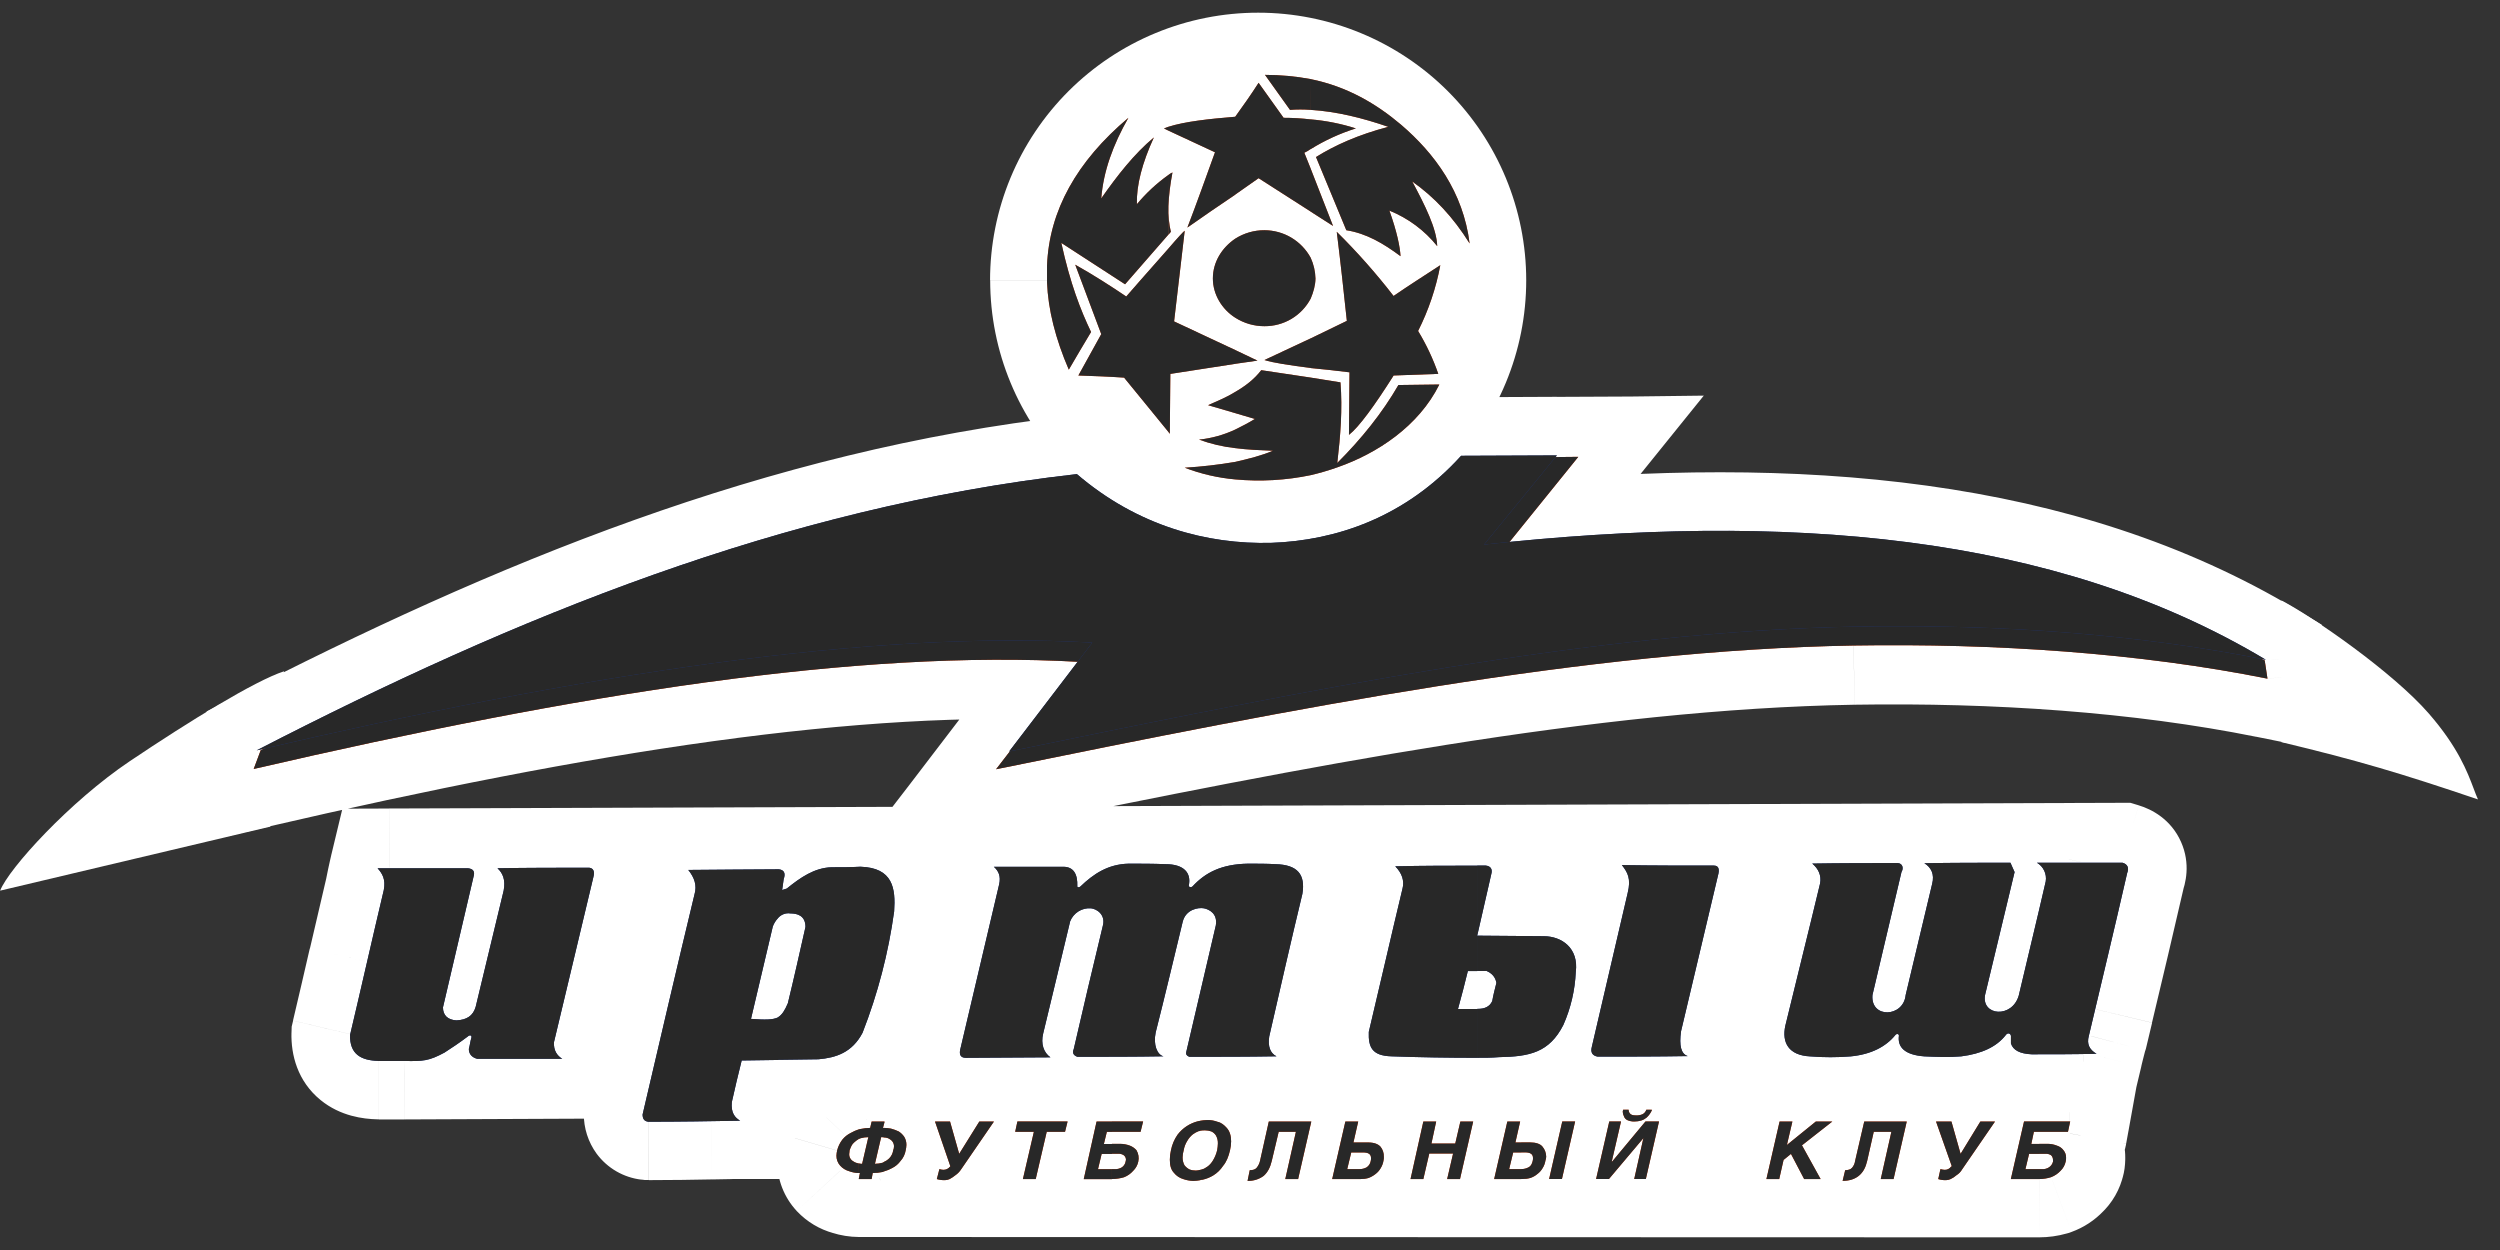
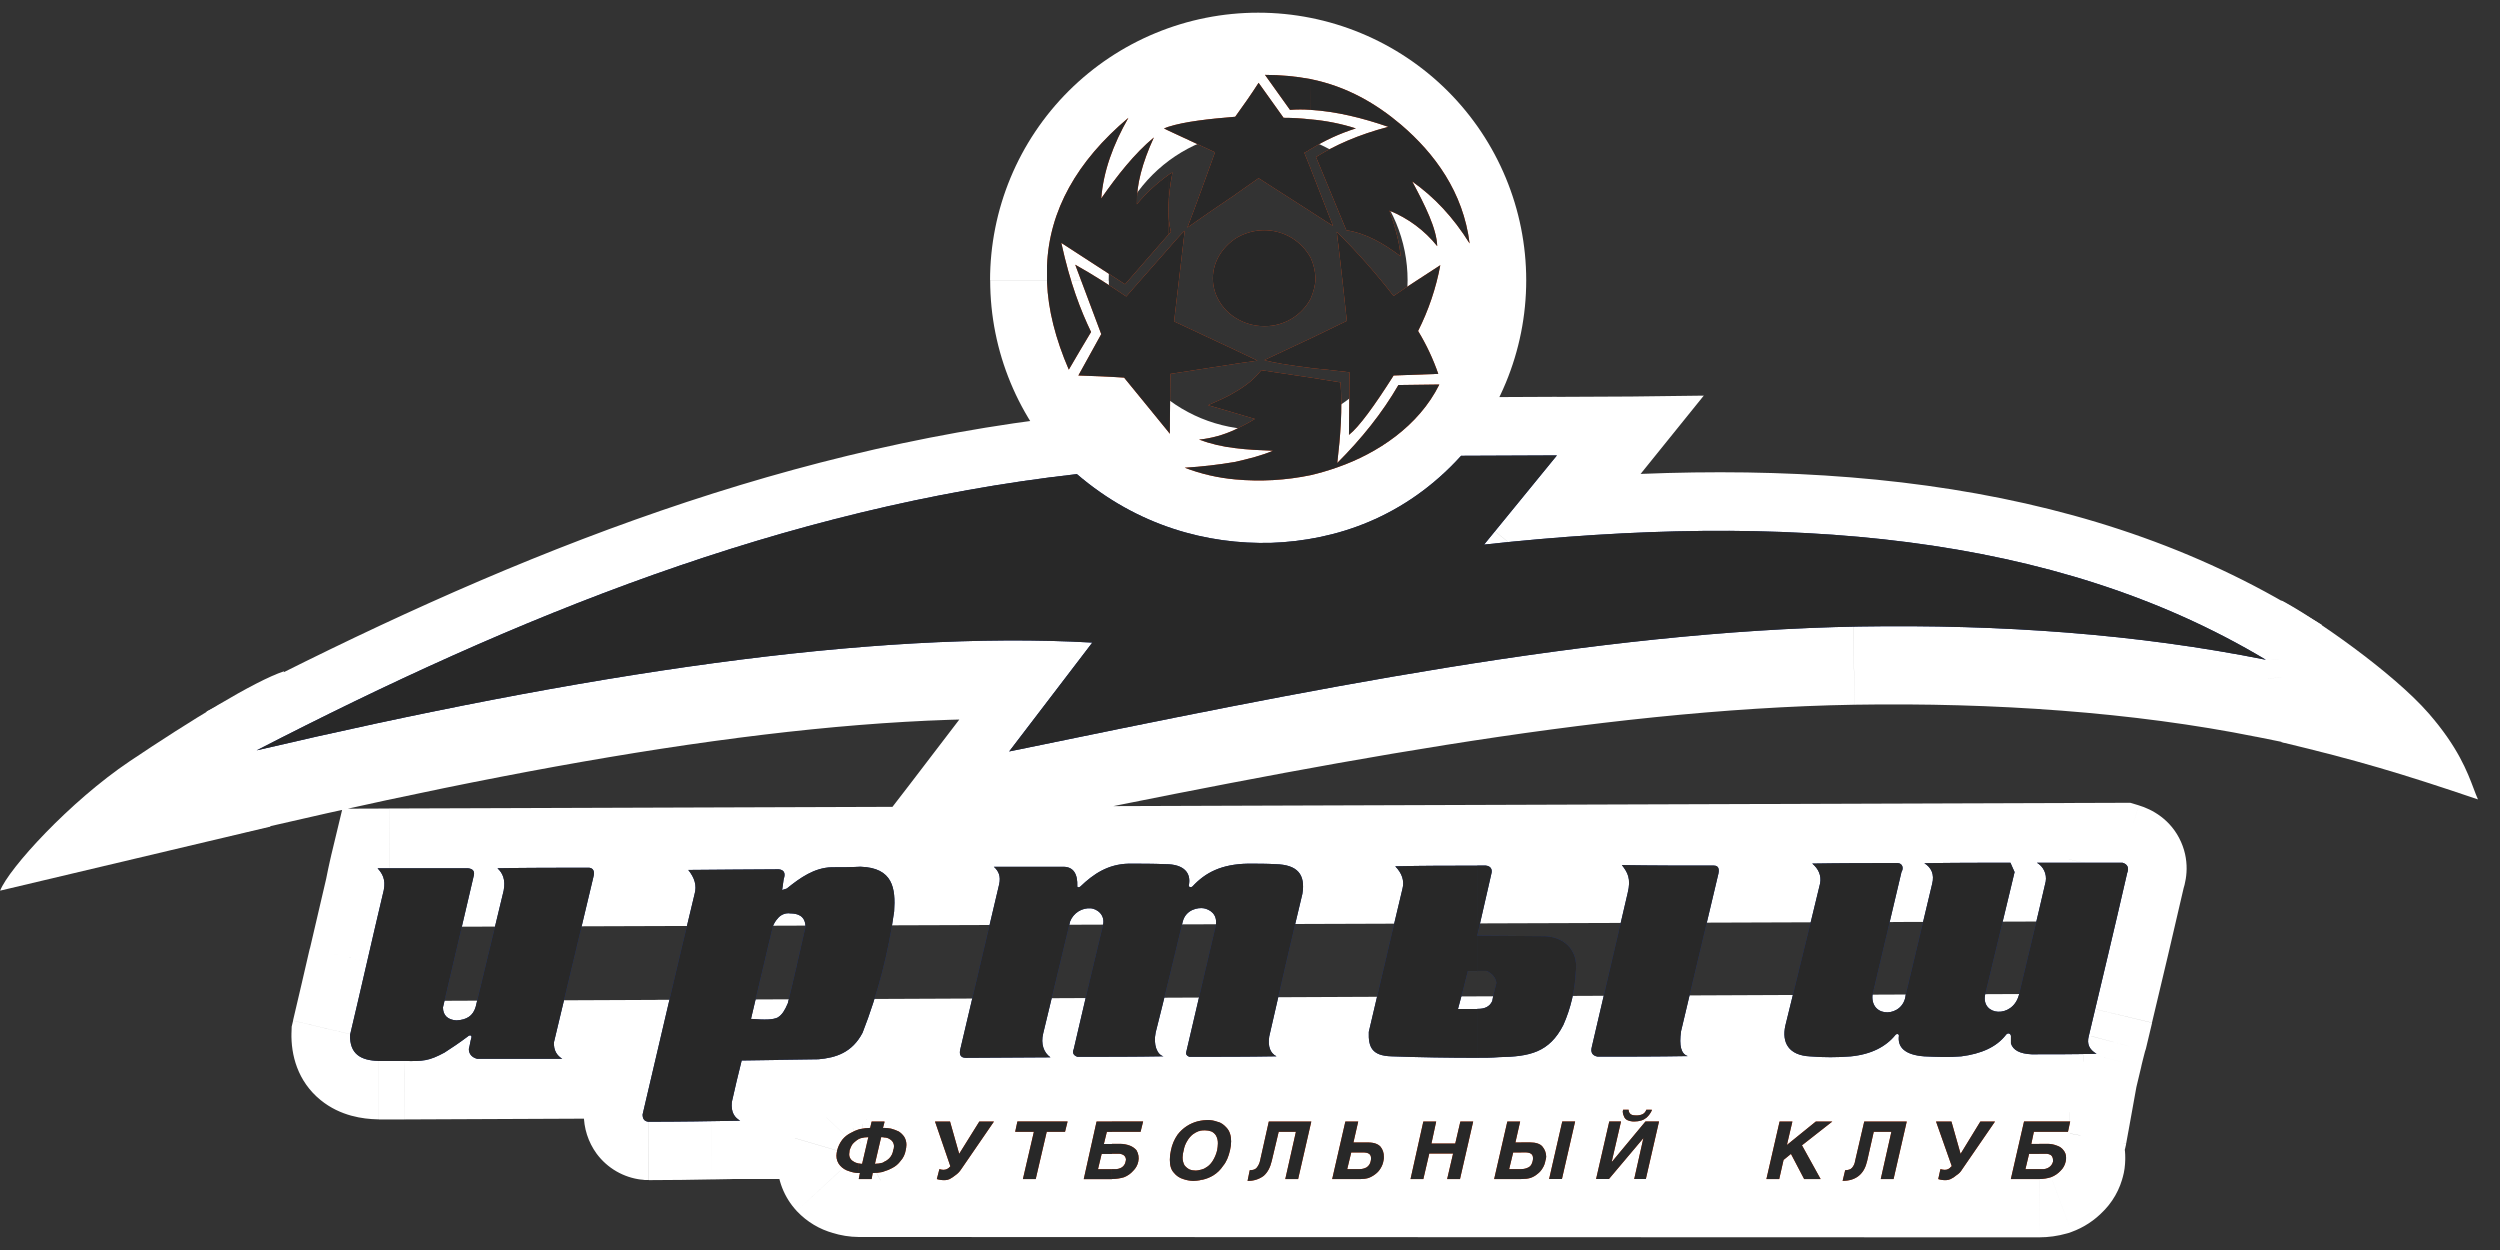
<svg xmlns="http://www.w3.org/2000/svg" width="80" height="40" viewBox="0 0 80 40" fill="none">
  <rect x="0" y="0" width="80" height="40" fill="#333333" stroke="none" />
  <path d="M67.87 37.28L68.013 36.716L64.329 35.8L64.187 36.364L67.87 37.28ZM68.037 36.595L68.108 36.205L64.372 35.532L64.302 35.922L68.037 36.595ZM66.234 33.974L27.906 34.049L27.913 37.839L66.241 37.764L66.234 33.974ZM27.909 34.049C27.678 34.049 27.448 34.073 27.222 34.12L27.99 37.835C27.982 37.835 27.973 37.837 27.963 37.838C27.946 37.839 27.928 37.839 27.911 37.838L27.909 34.049ZM27.605 34.081C27.405 34.082 27.206 34.112 27.015 34.171L28.135 37.792C27.963 37.845 27.785 37.872 27.605 37.872V34.081ZM27.015 34.171C27.187 34.119 27.366 34.092 27.546 34.092V37.883C27.746 37.883 27.945 37.852 28.135 37.792L27.015 34.171ZM27.063 34.155C26.834 34.219 26.612 34.308 26.402 34.421L28.179 37.771C28.189 37.765 28.186 37.767 28.173 37.771C28.159 37.775 28.151 37.78 28.13 37.788C28.109 37.795 28.077 37.806 28.035 37.817L27.063 34.155ZM26.568 34.345C26.215 34.495 25.899 34.719 25.641 35.002L28.401 37.604C28.42 37.584 28.392 37.616 28.335 37.661C28.238 37.739 28.129 37.803 28.013 37.851L26.568 34.345ZM25.567 35.085C25.438 35.242 25.329 35.414 25.243 35.598C25.189 35.711 25.148 35.818 25.117 35.899C25.058 36.061 25.011 36.215 24.989 36.288L28.631 37.358C28.644 37.311 28.662 37.255 28.679 37.212C28.687 37.189 28.686 37.195 28.674 37.219C28.668 37.233 28.652 37.264 28.627 37.306C28.614 37.328 28.596 37.358 28.573 37.392C28.549 37.426 28.517 37.47 28.474 37.522L25.567 35.085ZM24.955 36.424C24.928 36.548 24.908 36.704 24.901 36.76C24.884 36.893 24.874 37.026 24.872 37.16H28.668C28.668 37.178 28.668 37.194 28.668 37.207C28.668 37.22 28.668 37.228 28.668 37.236C28.668 37.251 28.668 37.261 28.668 37.266C28.668 37.271 28.668 37.28 28.668 37.276C28.668 37.271 28.671 37.249 28.674 37.224C28.677 37.2 28.68 37.177 28.681 37.166V37.162C28.681 37.162 28.681 37.17 28.679 37.178C28.676 37.187 28.674 37.203 28.67 37.226L24.955 36.424ZM24.872 37.16C24.869 37.749 25.092 38.318 25.494 38.75L28.279 36.176C28.526 36.445 28.665 36.795 28.667 37.16L24.872 37.16ZM25.507 38.764C25.824 39.099 26.227 39.34 26.672 39.461L27.689 35.809C27.793 35.839 27.892 35.881 27.985 35.936C28.09 35.997 28.186 36.073 28.27 36.16L25.507 38.764ZM26.619 39.446C26.899 39.535 27.19 39.582 27.484 39.584V35.794C27.57 35.793 27.656 35.803 27.739 35.824L26.619 39.446ZM27.484 39.584H27.501V35.794H27.484V39.584ZM27.501 39.584H27.519V35.794H27.501V39.584ZM27.518 39.584L64.34 39.595V35.804L27.518 35.794V39.584ZM64.34 39.595H65.254V35.804H64.34V39.595ZM65.254 39.595C65.553 39.594 65.85 39.553 66.138 39.471L65.121 35.82C65.134 35.816 65.147 35.813 65.161 35.812C65.192 35.807 65.224 35.804 65.256 35.804L65.254 39.595ZM66.289 39.422C66.678 39.281 67.028 39.051 67.314 38.751L64.554 36.149C64.669 36.025 64.811 35.929 64.97 35.868L66.289 39.422ZM67.224 38.84C67.592 38.501 67.847 38.057 67.953 37.568L64.243 36.769C64.3 36.496 64.44 36.248 64.644 36.058L67.224 38.84ZM67.884 37.81C67.949 37.629 67.988 37.441 68.001 37.249C68.009 37.148 68.008 37.056 68.008 37.049H64.212C64.212 37.085 64.212 37.037 64.215 36.977C64.226 36.823 64.258 36.672 64.31 36.527L67.884 37.81ZM68.008 37.049C68.011 36.498 67.808 35.965 67.439 35.554L64.616 38.089C64.476 37.932 64.369 37.749 64.301 37.55C64.244 37.39 64.215 37.221 64.215 37.051L68.008 37.049ZM66.193 27.496C65.861 28.948 65.519 30.389 65.171 31.848L68.864 32.725C69.211 31.269 69.559 29.811 69.895 28.339L66.193 27.496ZM65.171 31.848C65.104 32.129 65.037 32.41 64.97 32.692L68.666 33.571L68.867 32.728L65.171 31.848ZM64.981 32.642C64.944 32.785 64.905 32.939 64.877 33.053C64.862 33.111 64.85 33.161 64.841 33.195C64.837 33.212 64.834 33.227 64.832 33.237C64.83 33.241 64.829 33.245 64.829 33.249V33.252L66.675 33.691L68.522 34.13V34.12L68.53 34.084C68.538 34.053 68.549 34.008 68.561 33.957C68.587 33.851 68.62 33.724 68.648 33.616L64.981 32.642ZM66.665 31.799L23.742 31.984L23.759 35.775L66.682 35.589L66.665 31.799ZM21.884 33.549L21.878 33.579L25.616 34.242L25.622 34.212L21.884 33.549ZM21.91 33.436C21.808 33.831 21.72 34.222 21.638 34.573L25.339 35.418C25.421 35.058 25.499 34.719 25.586 34.385L21.91 33.436ZM21.638 34.573C21.619 34.655 21.601 34.734 21.583 34.813L25.284 35.663C25.303 35.581 25.322 35.499 25.34 35.418L21.638 34.573ZM21.543 35.059C21.521 35.291 21.515 35.524 21.526 35.757C21.53 35.847 21.536 35.922 21.542 35.982C21.545 36.011 21.548 36.037 21.551 36.059C21.551 36.07 21.551 36.079 21.555 36.088C21.558 36.096 21.555 36.096 21.555 36.1V36.106V36.11L23.433 35.835L25.311 35.561V35.569V35.578C25.311 35.582 25.311 35.587 25.311 35.59C25.311 35.593 25.311 35.6 25.311 35.601C25.31 35.593 25.31 35.586 25.311 35.578C25.308 35.524 25.31 35.471 25.315 35.417L21.543 35.059ZM23.435 33.941H23.347V37.731H23.436L23.435 33.941ZM23.316 33.941L22.715 33.952L22.785 37.742L23.38 37.731L23.316 33.941ZM22.714 33.952C22.044 33.964 21.508 33.973 20.762 33.973V37.764C21.546 37.764 22.113 37.753 22.785 37.741L22.714 33.952ZM20.998 33.988C21.227 34.019 21.447 34.095 21.645 34.213C21.843 34.331 22.015 34.488 22.151 34.674C22.359 34.952 22.474 35.289 22.478 35.636H18.682C18.677 36.096 18.821 36.546 19.092 36.918C19.262 37.147 19.476 37.339 19.723 37.482C19.97 37.625 20.243 37.716 20.526 37.749L20.998 33.988ZM22.429 36.062L22.832 34.317L19.131 33.465L18.729 35.209L22.429 36.062ZM20.974 31.997L12.926 32.031L12.942 35.822L20.991 35.787L20.974 31.997ZM12.934 32.031H12.121V35.822H12.934V32.031ZM12.179 32.031C12.057 32.028 12.339 32.002 12.664 32.268C12.838 32.41 12.973 32.595 13.054 32.804C13.099 32.913 13.122 33.029 13.123 33.147L9.327 33.045C9.308 33.749 9.517 34.597 10.259 35.202C10.9 35.724 11.636 35.807 12.063 35.818L12.179 32.031ZM13.073 33.531C13.257 32.754 13.437 31.979 13.614 31.206L9.913 30.353C9.735 31.126 9.558 31.893 9.376 32.66L13.073 33.531ZM13.617 31.196L9.915 30.364L13.617 31.196ZM13.617 31.196L9.915 30.364L13.617 31.196ZM13.617 31.206C13.795 30.433 13.972 29.666 14.153 28.9L10.459 28.029C10.275 28.806 10.095 29.581 9.917 30.354L13.617 31.206ZM14.17 28.818C14.198 28.671 14.232 28.518 14.258 28.399C14.271 28.34 14.283 28.291 14.29 28.257C14.294 28.24 14.298 28.227 14.3 28.219V28.211L12.454 27.768L10.608 27.325V27.329C10.608 27.333 10.608 27.337 10.604 27.344C10.601 27.35 10.598 27.373 10.593 27.395C10.583 27.438 10.569 27.498 10.553 27.57C10.521 27.712 10.479 27.907 10.44 28.109L14.17 28.818ZM12.462 29.662L67.903 29.48L67.891 25.69L12.449 25.872L12.462 29.662ZM67.349 29.401C67.122 29.33 66.912 29.21 66.735 29.051C66.558 28.891 66.417 28.695 66.323 28.477C66.232 28.28 66.183 28.067 66.176 27.851C66.169 27.634 66.205 27.419 66.282 27.216L69.808 28.621C69.944 28.28 70.103 27.64 69.793 26.941C69.469 26.211 68.848 25.893 68.442 25.772L67.349 29.401ZM33.224 16.631C35.572 18.644 38.288 19.353 40.733 19.284L40.631 15.494C39.002 15.538 37.239 15.074 35.696 13.751L33.224 16.631ZM40.75 19.284C43.221 19.196 45.961 18.303 48.163 15.88L45.352 13.333C43.956 14.868 42.254 15.438 40.614 15.496L40.75 19.284ZM46.766 16.502L49.831 16.488L49.814 12.698L46.749 12.712L46.766 16.502ZM48.352 13.395L48.337 13.414L51.279 15.809L51.294 15.791L48.352 13.395ZM49.828 16.508L50.342 16.503H50.488H50.54L50.516 14.608L50.492 12.713H50.441H50.299L49.791 12.718L49.828 16.508ZM49.038 13.416L46.812 16.175L49.767 18.554L51.994 15.795L49.038 13.416ZM48.477 19.25C57.599 18.343 65.447 19.108 71.534 22.756L73.487 19.506C66.369 15.242 57.54 14.54 48.101 15.479L48.477 19.25ZM70.623 21.33L70.685 21.916L74.46 21.518L74.398 20.932L70.623 21.33ZM72.948 19.861C68.687 19.003 63.915 18.686 59.285 18.761L59.347 22.551C63.783 22.479 68.272 22.786 72.197 23.577L72.948 19.861ZM59.282 18.761C50.559 18.911 40.97 20.831 31.498 22.766L32.257 26.48C41.801 24.53 51.037 22.694 59.346 22.551L59.282 18.761ZM33.383 25.779L33.816 25.217L30.807 22.906L30.375 23.467L33.383 25.779ZM31.927 22.206L31.911 22.209L32.68 25.92L32.695 25.917L31.927 22.206ZM33.804 25.214L36.011 22.327L32.993 20.027L30.786 22.915L33.804 25.214ZM34.611 19.285C27.241 18.87 18.126 20.345 7.691 22.768L8.551 26.46C18.934 24.051 27.603 22.688 34.396 23.069L34.611 19.285ZM9.966 25.065L10.103 24.507L6.416 23.607L6.279 24.165L9.966 25.065ZM9.13 25.74C17.348 21.51 25.617 18.102 34.677 17.077L34.25 13.311C24.512 14.411 15.761 18.06 7.387 22.37L9.13 25.74ZM40.264 13.747C38.996 13.747 37.779 13.244 36.883 12.348C35.986 11.453 35.482 10.238 35.482 8.972H31.686C31.686 11.243 32.589 13.422 34.198 15.028C35.807 16.635 37.989 17.537 40.264 17.537V13.747ZM35.478 8.971C35.478 7.704 35.982 6.49 36.879 5.595C37.776 4.699 38.993 4.196 40.261 4.196V0.406C39.134 0.406 38.019 0.627 36.978 1.058C35.937 1.488 34.992 2.119 34.195 2.914C33.398 3.71 32.766 4.654 32.335 5.693C31.904 6.732 31.682 7.846 31.682 8.971H35.478ZM40.261 4.196C41.529 4.196 42.746 4.699 43.642 5.595C44.539 6.49 45.043 7.704 45.043 8.971H48.839C48.839 6.699 47.935 4.521 46.327 2.914C44.718 1.308 42.536 0.406 40.261 0.406V4.196ZM45.043 8.971C45.043 10.237 44.539 11.452 43.642 12.347C42.746 13.243 41.529 13.746 40.261 13.746V17.536C41.388 17.536 42.503 17.315 43.544 16.884C44.584 16.454 45.53 15.823 46.327 15.027C47.123 14.232 47.755 13.288 48.186 12.249C48.617 11.21 48.839 10.096 48.839 8.971H45.043ZM66.169 36.261L68.011 36.718L68.026 36.658L68.037 36.597L66.169 36.261ZM66.239 35.871L68.108 36.208L68.511 33.972L66.234 33.976L66.239 35.871ZM27.911 35.946V37.841H27.915L27.911 35.946ZM27.607 35.979V37.874H27.8L27.99 37.835L27.607 35.979ZM27.548 35.99V34.095H27.301L27.064 34.158L27.548 35.99ZM27.29 36.098L28.013 37.851L28.097 37.816L28.178 37.773L27.29 36.098ZM27.021 36.304L25.641 35.003L25.603 35.043L25.567 35.086L27.021 36.304ZM26.81 36.825L24.989 36.29L24.969 36.357L24.955 36.425L26.81 36.825ZM26.886 37.465L25.493 38.751L25.5 38.758L25.506 38.766L26.886 37.465ZM27.179 37.638L27.739 35.827L27.713 35.819L27.688 35.812L27.179 37.638ZM27.519 37.692V35.797V37.692ZM64.341 37.703V39.598V37.703ZM65.629 37.645L66.138 39.471L66.214 39.45L66.289 39.422L65.629 37.645ZM65.934 37.45L64.644 36.06L64.597 36.102L64.553 36.15L65.934 37.45ZM66.098 37.166L64.312 36.524L64.269 36.643L64.243 36.766L66.098 37.166ZM66.028 36.819L64.187 36.366L63.943 37.343L64.618 38.091L66.028 36.819ZM67.018 32.284L65.171 31.846L67.018 32.284ZM66.817 33.127L68.652 33.618L68.659 33.593L68.664 33.569L66.817 33.127ZM66.675 33.691L66.683 35.587L68.175 35.58L68.521 34.13L66.675 33.691ZM23.751 33.877L23.743 31.982L22.159 31.989L21.882 33.545L23.751 33.877ZM23.746 33.907L25.583 34.381L25.601 34.31L25.614 34.237L23.746 33.907ZM23.486 34.992L25.337 35.415L23.486 34.992ZM23.43 35.235L21.58 34.809L21.552 34.93L21.54 35.054L23.43 35.235ZM23.434 35.833V37.728H25.63L25.311 35.558L23.434 35.833ZM23.346 35.833V33.937H23.314L23.346 35.833ZM22.748 35.843L22.713 33.948L22.748 35.843ZM20.76 35.866L20.523 37.746L20.641 37.761H20.759L20.76 35.866ZM20.578 35.633L18.727 35.207L18.68 35.417V35.633L20.578 35.633ZM20.981 33.889L22.831 34.315L23.369 31.984L20.974 31.995L20.981 33.889ZM12.932 33.924V35.819H12.941L12.932 33.924ZM12.12 33.924L12.062 35.819H12.091H12.12V33.924ZM11.226 33.097L9.379 32.662L9.334 32.851L9.328 33.046L11.226 33.097ZM11.765 30.781L13.616 31.208V31.203V31.198L11.765 30.781ZM11.765 30.781L9.915 30.355V30.36V30.364L11.765 30.781ZM12.304 28.466L14.151 28.901L14.161 28.861L14.168 28.82L12.304 28.466ZM12.454 27.769L12.448 25.873L10.957 25.878L10.609 27.326L12.454 27.769ZM68.045 27.918L66.282 27.216L66.227 27.353L66.194 27.495L68.045 27.918ZM67.896 27.586L68.442 25.771L68.172 25.69H67.889L67.896 27.586ZM40.682 17.392L40.733 19.288H40.75L40.682 17.392ZM46.756 14.608L46.748 12.713L45.912 12.717L45.35 13.332L46.756 14.608ZM49.821 14.595L51.292 15.793L53.835 12.681L49.813 12.7L49.821 14.595ZM49.806 14.613L48.335 13.415L45.776 16.548L49.824 16.508L49.806 14.613ZM50.513 14.605L51.991 15.795L54.521 12.66L50.488 12.71L50.513 14.605ZM48.286 17.364L46.808 16.175L43.961 19.699L48.469 19.25L48.286 17.364ZM72.507 21.131L74.395 20.932L74.295 19.992L73.484 19.506L72.507 21.131ZM72.569 21.718L72.194 23.575L74.728 24.086L74.457 21.518L72.569 21.718ZM59.312 20.654L59.282 18.759L59.312 20.654ZM31.876 24.622L30.372 23.466L27.265 27.498L32.257 26.478L31.876 24.622ZM32.309 24.06L33.813 25.215L36.93 21.172L31.925 22.204L32.309 24.06ZM32.293 24.063L30.784 22.913L27.703 26.945L32.677 25.919L32.293 24.063ZM34.5 21.176L36.009 22.325L38.18 19.483L34.606 19.282L34.5 21.176ZM8.117 24.613L6.274 24.162L5.539 27.157L8.547 26.459L8.117 24.613ZM34.458 15.193L35.692 13.755L35.071 13.217L34.248 13.312L34.458 15.193ZM8.254 24.053L7.384 22.369L6.616 22.764L6.411 23.602L8.254 24.053ZM28.448 37.698V37.687H26.55V37.698H28.448Z" fill="white" />
-   <path fill-rule="evenodd" clip-rule="evenodd" d="M66.028 36.822C66.084 36.885 66.114 36.966 66.111 37.05C66.113 37.09 66.109 37.13 66.099 37.169C66.075 37.278 66.017 37.378 65.934 37.453C65.849 37.539 65.744 37.605 65.629 37.645C65.507 37.68 65.381 37.699 65.254 37.699H64.34L27.518 37.688H27.483C27.379 37.686 27.276 37.668 27.178 37.634C27.066 37.605 26.965 37.545 26.886 37.461C26.808 37.379 26.766 37.27 26.768 37.157C26.776 37.044 26.79 36.932 26.809 36.821C26.844 36.702 26.938 36.398 27.02 36.3C27.094 36.213 27.186 36.143 27.289 36.094C27.371 36.049 27.457 36.012 27.547 35.986C27.557 35.986 27.567 35.984 27.576 35.98C27.586 35.977 27.596 35.975 27.606 35.975C27.706 35.954 27.808 35.943 27.91 35.942L66.239 35.867L66.168 36.257L66.028 36.822ZM68.045 27.918C68.111 27.752 68.061 27.634 67.896 27.586L12.454 27.768C12.454 27.768 12.37 28.117 12.304 28.465C12.121 29.237 11.943 30.009 11.765 30.781C11.586 31.553 11.407 32.325 11.226 33.097C11.209 33.713 11.574 33.91 12.121 33.927H12.934L20.982 33.892L20.579 35.637C20.579 35.769 20.627 35.852 20.762 35.869C21.526 35.869 22.078 35.859 22.749 35.846L23.348 35.836H23.435C23.413 35.637 23.411 35.437 23.432 35.238L23.488 34.995C23.569 34.64 23.653 34.275 23.747 33.91L23.752 33.88L66.676 33.695C66.676 33.695 66.751 33.379 66.819 33.13L67.019 32.287C67.366 30.829 67.711 29.379 68.045 27.918ZM34.46 15.193C25.062 16.256 16.552 19.785 8.256 24.053L8.118 24.613C18.529 22.196 27.42 20.778 34.501 21.176L32.294 24.063L32.31 24.06L31.877 24.622C41.385 22.679 50.797 20.801 59.314 20.654C63.847 20.581 68.477 20.891 72.57 21.717L72.508 21.131C65.906 17.175 57.567 16.44 48.287 17.364L50.514 14.605C50.514 14.605 50.23 14.609 49.807 14.613L49.822 14.595L46.757 14.608C44.959 16.588 42.737 17.319 40.683 17.392C38.645 17.447 36.406 16.861 34.46 15.193ZM40.261 15.641C41.582 15.641 42.873 15.25 43.972 14.517C45.071 13.784 45.927 12.742 46.433 11.523C46.938 10.305 47.071 8.963 46.813 7.669C46.555 6.375 45.919 5.187 44.984 4.254C44.05 3.321 42.86 2.686 41.564 2.428C40.268 2.171 38.925 2.303 37.704 2.808C36.483 3.313 35.44 4.168 34.706 5.265C33.972 6.362 33.58 7.651 33.58 8.971C33.58 10.74 34.284 12.436 35.537 13.687C36.789 14.938 38.489 15.641 40.261 15.641Z" fill="white" />
  <path fill-rule="evenodd" clip-rule="evenodd" d="M8.649 26.452L0.004 28.501C0.281 27.79 2.231 25.65 4.152 24.359C6.072 23.069 8.154 21.788 9.087 21.482L8.649 26.452ZM79.294 25.581C76.8 24.735 75.422 24.329 73.007 23.749V19.215C74.011 19.736 76.57 21.508 77.722 22.833C78.657 23.908 78.956 24.701 79.16 25.242C79.208 25.369 79.25 25.482 79.295 25.581H79.294Z" fill="white" />
  <path d="M27.481 37.537C27.377 37.535 27.274 37.516 27.177 37.48C27.063 37.449 26.961 37.386 26.883 37.298C26.806 37.211 26.764 37.098 26.766 36.982C26.768 36.924 26.776 36.867 26.789 36.811C26.82 36.688 26.876 36.572 26.954 36.47C27.027 36.379 27.119 36.306 27.224 36.254C27.305 36.207 27.391 36.169 27.481 36.14V36.447C27.426 36.479 27.375 36.517 27.329 36.561C27.259 36.618 27.224 36.709 27.187 36.811C27.187 36.859 27.175 36.902 27.175 36.925C27.172 36.973 27.182 37.02 27.205 37.062C27.228 37.104 27.262 37.139 27.304 37.162C27.356 37.198 27.416 37.221 27.479 37.23L27.481 37.537ZM28.255 36.093H28.303V36.4C28.268 36.391 28.233 36.387 28.197 36.389L27.998 37.242C28.081 37.241 28.164 37.23 28.244 37.207C28.267 37.196 28.279 37.185 28.303 37.173V37.48C28.279 37.492 28.255 37.492 28.244 37.503C28.14 37.525 28.034 37.536 27.927 37.537L27.892 37.73H27.482V37.719L27.517 37.537H27.482V37.23C27.516 37.239 27.552 37.243 27.588 37.242L27.787 36.389C27.704 36.389 27.621 36.4 27.541 36.423C27.529 36.434 27.506 36.434 27.482 36.446V36.139C27.506 36.139 27.517 36.127 27.541 36.127C27.641 36.105 27.743 36.094 27.845 36.093L27.893 35.888H28.303V35.911L28.255 36.093ZM33.143 37.73H32.733L33.084 36.218H32.486L32.557 35.886H34.163L34.081 36.218H33.495L33.143 37.73ZM30.248 37.764C30.157 37.769 30.066 37.757 29.979 37.73L30.061 37.412C30.102 37.425 30.146 37.433 30.189 37.435C30.23 37.435 30.27 37.426 30.307 37.408C30.343 37.39 30.375 37.364 30.401 37.333L30.412 37.321L29.92 35.888H30.401L30.694 36.923L31.339 35.888H31.807L30.753 37.423C30.706 37.495 30.646 37.556 30.576 37.605C30.518 37.652 30.455 37.694 30.389 37.73C30.345 37.75 30.297 37.761 30.249 37.764H30.248ZM35.583 35.888V36.22H35.419L35.324 36.607H35.582V36.925H35.253L35.136 37.414H35.582V37.732H34.68L35.09 35.89L35.583 35.888ZM28.302 36.093C28.373 36.095 28.443 36.103 28.513 36.116C28.597 36.139 28.68 36.169 28.759 36.207C28.828 36.251 28.888 36.309 28.935 36.377C28.983 36.456 29.007 36.547 29.005 36.639C29.003 36.696 28.995 36.754 28.982 36.809C28.961 36.937 28.904 37.055 28.817 37.151C28.747 37.247 28.655 37.325 28.548 37.378C28.47 37.422 28.388 37.456 28.302 37.48V37.171C28.359 37.148 28.411 37.113 28.454 37.069C28.524 36.998 28.569 36.906 28.583 36.807C28.598 36.771 28.606 36.733 28.607 36.694C28.61 36.646 28.599 36.599 28.576 36.557C28.554 36.515 28.519 36.48 28.478 36.457C28.427 36.42 28.365 36.4 28.302 36.4V36.093ZM35.583 36.218V35.886H36.58L36.498 36.218H35.583ZM35.583 37.73V37.412H35.665C35.747 37.418 35.829 37.398 35.9 37.355C35.931 37.334 35.958 37.307 35.978 37.275C35.999 37.244 36.013 37.208 36.019 37.171C36.024 37.153 36.028 37.134 36.031 37.114C36.031 37.086 36.025 37.058 36.013 37.032C36.001 37.007 35.983 36.984 35.96 36.967C35.904 36.93 35.837 36.914 35.77 36.919H35.581V36.603H35.839C35.947 36.603 36.054 36.622 36.155 36.66C36.237 36.691 36.309 36.742 36.367 36.807C36.432 36.917 36.453 37.047 36.425 37.171C36.401 37.284 36.344 37.387 36.261 37.467C36.181 37.558 36.081 37.628 35.968 37.672C35.846 37.708 35.72 37.727 35.593 37.728L35.583 37.73ZM38.409 35.866V36.184C38.397 36.195 38.386 36.195 38.361 36.195C38.294 36.22 38.23 36.255 38.172 36.298C38.101 36.355 38.041 36.424 37.996 36.502C37.936 36.596 37.896 36.7 37.878 36.809C37.856 36.883 37.844 36.96 37.843 37.037C37.842 37.124 37.862 37.21 37.902 37.287C37.946 37.344 38.002 37.391 38.066 37.423C38.13 37.447 38.197 37.458 38.266 37.458C38.314 37.456 38.361 37.448 38.408 37.435V37.766C38.334 37.779 38.26 37.787 38.185 37.789C38.078 37.786 37.971 37.767 37.869 37.732C37.748 37.697 37.642 37.626 37.564 37.528C37.469 37.425 37.435 37.291 37.435 37.107C37.435 37.007 37.447 36.908 37.47 36.811C37.505 36.632 37.576 36.461 37.681 36.311C37.844 36.096 38.076 35.944 38.338 35.879C38.363 35.877 38.386 35.866 38.409 35.866H38.409ZM40.918 36.218L40.696 37.151C40.648 37.355 40.566 37.514 40.437 37.628C40.288 37.738 40.107 37.794 39.922 37.787L39.992 37.446C40.098 37.446 40.168 37.423 40.215 37.367C40.266 37.303 40.302 37.23 40.32 37.151L40.602 35.888H41.962L41.54 37.73H41.129L41.469 36.218H40.918ZM38.409 37.764V37.433C38.425 37.435 38.442 37.431 38.456 37.422C38.527 37.41 38.585 37.365 38.656 37.319C38.722 37.265 38.777 37.2 38.82 37.126C38.879 37.027 38.922 36.919 38.949 36.807C38.962 36.736 38.97 36.664 38.972 36.592C38.975 36.504 38.955 36.418 38.914 36.341C38.878 36.281 38.825 36.234 38.761 36.205C38.697 36.182 38.63 36.171 38.562 36.171C38.511 36.169 38.46 36.173 38.409 36.182V35.864C38.483 35.851 38.557 35.843 38.632 35.841C38.744 35.839 38.856 35.858 38.961 35.898C39.078 35.921 39.172 36 39.254 36.091C39.349 36.194 39.396 36.341 39.396 36.523C39.395 36.619 39.383 36.714 39.361 36.807C39.314 37.012 39.244 37.183 39.138 37.308C39.057 37.432 38.949 37.537 38.822 37.615C38.716 37.678 38.602 37.724 38.482 37.751C38.457 37.75 38.432 37.754 38.409 37.764H38.409ZM43.498 36.559V36.878H43.24L43.111 37.412H43.498V37.73H42.63L43.052 35.888H43.463L43.31 36.559H43.498ZM45.737 36.912L45.547 37.73H45.137L45.547 35.888H45.958L45.806 36.593H46.568L46.732 35.888H47.142L46.72 37.73H46.309L46.499 36.912H45.737ZM43.498 37.73V37.412C43.58 37.414 43.66 37.394 43.732 37.355C43.799 37.31 43.846 37.241 43.861 37.162C43.87 37.129 43.874 37.094 43.873 37.06C43.873 36.934 43.791 36.878 43.615 36.878H43.498V36.559H43.779C43.969 36.559 44.096 36.607 44.178 36.696C44.249 36.786 44.286 36.899 44.283 37.014C44.286 37.056 44.282 37.098 44.272 37.139C44.258 37.228 44.225 37.313 44.177 37.389C44.135 37.46 44.079 37.522 44.013 37.571C43.945 37.624 43.87 37.666 43.79 37.696C43.706 37.72 43.619 37.731 43.532 37.73H43.498ZM48.681 36.559V36.878H48.422L48.293 37.412H48.681V37.73H47.813L48.235 35.888H48.645L48.493 36.559H48.681ZM62.282 37.764C62.194 37.769 62.107 37.757 62.024 37.73L62.094 37.412C62.136 37.424 62.179 37.432 62.223 37.435C62.264 37.438 62.305 37.429 62.342 37.411C62.379 37.394 62.411 37.366 62.434 37.333L62.458 37.321L61.953 35.888H62.446L62.739 36.923L63.372 35.888H63.841L62.786 37.423C62.743 37.497 62.683 37.56 62.61 37.605C62.553 37.655 62.489 37.697 62.42 37.73C62.377 37.75 62.33 37.761 62.282 37.764H62.282ZM59.96 36.218L59.749 37.151C59.702 37.355 59.62 37.514 59.479 37.628C59.35 37.73 59.186 37.787 58.964 37.787L59.046 37.446C59.141 37.446 59.221 37.423 59.268 37.367C59.32 37.305 59.353 37.23 59.363 37.151L59.656 35.888H61.016L60.594 37.73H60.184L60.524 36.218H59.96ZM56.935 37.73H56.525L56.947 35.888H57.357L57.181 36.639L58.108 35.888H58.635L57.663 36.65L58.26 37.73H57.733L57.311 36.925L57.074 37.118L56.935 37.73ZM52.866 35.513C52.827 35.608 52.767 35.694 52.691 35.763C52.596 35.843 52.468 35.888 52.292 35.888C52.215 35.889 52.139 35.872 52.069 35.841C52.044 35.828 52.022 35.81 52.004 35.789C51.986 35.767 51.972 35.743 51.964 35.716C51.94 35.67 51.928 35.62 51.928 35.568C51.933 35.549 51.937 35.53 51.94 35.511H52.116C52.115 35.534 52.119 35.557 52.127 35.579C52.135 35.6 52.147 35.62 52.163 35.636C52.187 35.67 52.245 35.693 52.353 35.693C52.421 35.696 52.489 35.684 52.553 35.659C52.583 35.645 52.611 35.625 52.633 35.599C52.655 35.574 52.672 35.544 52.682 35.511L52.866 35.513ZM51.576 37.171H51.588L52.656 35.886H53.089L52.667 37.728H52.295L52.588 36.421L51.486 37.728H51.075L51.497 35.886H51.873L51.576 37.171ZM49.982 37.728H49.572L49.993 35.886H50.404L49.982 37.728ZM48.681 37.728V37.41C48.762 37.412 48.843 37.392 48.915 37.353C48.985 37.319 49.02 37.251 49.044 37.16C49.053 37.127 49.057 37.092 49.056 37.058C49.056 36.933 48.974 36.876 48.798 36.876H48.681V36.557H48.962C49.152 36.557 49.29 36.605 49.361 36.694C49.435 36.783 49.476 36.896 49.478 37.012C49.477 37.055 49.469 37.097 49.454 37.137C49.44 37.226 49.408 37.312 49.359 37.387C49.317 37.458 49.262 37.52 49.195 37.569C49.13 37.624 49.054 37.667 48.973 37.694C48.889 37.718 48.802 37.729 48.715 37.728H48.681ZM65.26 35.886V36.218H65.084L65.002 36.605H65.26V36.923H64.931L64.814 37.412H65.26V37.73H64.347L64.769 35.888L65.26 35.886ZM65.26 36.218V35.886H66.246L66.175 36.218H65.26ZM65.26 37.73V37.412H65.344C65.422 37.418 65.501 37.398 65.567 37.355C65.632 37.313 65.678 37.248 65.696 37.173V37.116C65.696 37.061 65.675 37.008 65.637 36.969C65.581 36.932 65.514 36.916 65.447 36.921H65.257V36.603H65.516C65.62 36.602 65.723 36.621 65.82 36.66C65.905 36.685 65.979 36.737 66.031 36.807C66.087 36.874 66.117 36.958 66.114 37.044C66.116 37.086 66.112 37.129 66.102 37.169C66.078 37.282 66.021 37.385 65.938 37.465C65.854 37.556 65.749 37.626 65.633 37.67C65.512 37.708 65.387 37.728 65.26 37.73H65.26Z" fill="#EB3D00" />
  <path d="M27.481 37.537C27.377 37.535 27.274 37.516 27.177 37.48C27.063 37.449 26.961 37.386 26.883 37.298C26.806 37.211 26.764 37.098 26.766 36.982C26.768 36.924 26.776 36.867 26.789 36.811C26.82 36.688 26.876 36.572 26.954 36.47C27.027 36.379 27.119 36.306 27.224 36.254C27.305 36.207 27.391 36.169 27.481 36.14V36.447C27.426 36.479 27.375 36.517 27.329 36.561C27.259 36.618 27.224 36.709 27.187 36.811C27.187 36.859 27.175 36.902 27.175 36.925C27.172 36.973 27.182 37.02 27.205 37.062C27.228 37.104 27.262 37.139 27.304 37.162C27.356 37.198 27.416 37.221 27.479 37.23L27.481 37.537ZM28.255 36.093H28.303V36.4C28.268 36.391 28.233 36.387 28.197 36.389L27.998 37.242C28.081 37.241 28.164 37.23 28.244 37.207C28.267 37.196 28.279 37.185 28.303 37.173V37.48C28.279 37.492 28.255 37.492 28.244 37.503C28.14 37.525 28.034 37.536 27.927 37.537L27.892 37.73H27.482V37.719L27.517 37.537H27.482V37.23C27.516 37.239 27.552 37.243 27.588 37.242L27.787 36.389C27.704 36.389 27.621 36.4 27.541 36.423C27.529 36.434 27.506 36.434 27.482 36.446V36.139C27.506 36.139 27.517 36.127 27.541 36.127C27.641 36.105 27.743 36.094 27.845 36.093L27.893 35.888H28.303V35.911L28.255 36.093ZM33.143 37.73H32.733L33.084 36.218H32.486L32.557 35.886H34.163L34.081 36.218H33.495L33.143 37.73ZM30.248 37.764C30.157 37.769 30.066 37.757 29.979 37.73L30.061 37.412C30.102 37.425 30.146 37.433 30.189 37.435C30.23 37.435 30.27 37.426 30.307 37.408C30.343 37.39 30.375 37.364 30.401 37.333L30.412 37.321L29.92 35.888H30.401L30.694 36.923L31.339 35.888H31.807L30.753 37.423C30.706 37.495 30.646 37.556 30.576 37.605C30.518 37.652 30.455 37.694 30.389 37.73C30.345 37.75 30.297 37.761 30.249 37.764H30.248ZM35.583 35.888V36.22H35.419L35.324 36.607H35.582V36.925H35.253L35.136 37.414H35.582V37.732H34.68L35.09 35.89L35.583 35.888ZM28.302 36.093C28.373 36.095 28.443 36.103 28.513 36.116C28.597 36.139 28.68 36.169 28.759 36.207C28.828 36.251 28.888 36.309 28.935 36.377C28.983 36.456 29.007 36.547 29.005 36.639C29.003 36.696 28.995 36.754 28.982 36.809C28.961 36.937 28.904 37.055 28.817 37.151C28.747 37.247 28.655 37.325 28.548 37.378C28.47 37.422 28.388 37.456 28.302 37.48V37.171C28.359 37.148 28.411 37.113 28.454 37.069C28.524 36.998 28.569 36.906 28.583 36.807C28.598 36.771 28.606 36.733 28.607 36.694C28.61 36.646 28.599 36.599 28.576 36.557C28.554 36.515 28.519 36.48 28.478 36.457C28.427 36.42 28.365 36.4 28.302 36.4V36.093ZM35.583 36.218V35.886H36.58L36.498 36.218H35.583ZM35.583 37.73V37.412H35.665C35.747 37.418 35.829 37.398 35.9 37.355C35.931 37.334 35.958 37.307 35.978 37.275C35.999 37.244 36.013 37.208 36.019 37.171C36.024 37.153 36.028 37.134 36.031 37.114C36.031 37.086 36.025 37.058 36.013 37.032C36.001 37.007 35.983 36.984 35.96 36.967C35.904 36.93 35.837 36.914 35.77 36.919H35.581V36.603H35.839C35.947 36.603 36.054 36.622 36.155 36.66C36.237 36.691 36.309 36.742 36.367 36.807C36.432 36.917 36.453 37.047 36.425 37.171C36.401 37.284 36.344 37.387 36.261 37.467C36.181 37.558 36.081 37.628 35.968 37.672C35.846 37.708 35.72 37.727 35.593 37.728L35.583 37.73ZM38.409 35.866V36.184C38.397 36.195 38.386 36.195 38.361 36.195C38.294 36.22 38.23 36.255 38.172 36.298C38.101 36.355 38.041 36.424 37.996 36.502C37.936 36.596 37.896 36.7 37.878 36.809C37.856 36.883 37.844 36.96 37.843 37.037C37.842 37.124 37.862 37.21 37.902 37.287C37.946 37.344 38.002 37.391 38.066 37.423C38.13 37.447 38.197 37.458 38.266 37.458C38.314 37.456 38.361 37.448 38.408 37.435V37.766C38.334 37.779 38.26 37.787 38.185 37.789C38.078 37.786 37.971 37.767 37.869 37.732C37.748 37.697 37.642 37.626 37.564 37.528C37.469 37.425 37.435 37.291 37.435 37.107C37.435 37.007 37.447 36.908 37.47 36.811C37.505 36.632 37.576 36.461 37.681 36.311C37.844 36.096 38.076 35.944 38.338 35.879C38.363 35.877 38.386 35.866 38.409 35.866H38.409ZM40.918 36.218L40.696 37.151C40.648 37.355 40.566 37.514 40.437 37.628C40.288 37.738 40.107 37.794 39.922 37.787L39.992 37.446C40.098 37.446 40.168 37.423 40.215 37.367C40.266 37.303 40.302 37.23 40.32 37.151L40.602 35.888H41.962L41.54 37.73H41.129L41.469 36.218H40.918ZM38.409 37.764V37.433C38.425 37.435 38.442 37.431 38.456 37.422C38.527 37.41 38.585 37.365 38.656 37.319C38.722 37.265 38.777 37.2 38.82 37.126C38.879 37.027 38.922 36.919 38.949 36.807C38.962 36.736 38.97 36.664 38.972 36.592C38.975 36.504 38.955 36.418 38.914 36.341C38.878 36.281 38.825 36.234 38.761 36.205C38.697 36.182 38.63 36.171 38.562 36.171C38.511 36.169 38.46 36.173 38.409 36.182V35.864C38.483 35.851 38.557 35.843 38.632 35.841C38.744 35.839 38.856 35.858 38.961 35.898C39.078 35.921 39.172 36 39.254 36.091C39.349 36.194 39.396 36.341 39.396 36.523C39.395 36.619 39.383 36.714 39.361 36.807C39.314 37.012 39.244 37.183 39.138 37.308C39.057 37.432 38.949 37.537 38.822 37.615C38.716 37.678 38.602 37.724 38.482 37.751C38.457 37.75 38.432 37.754 38.409 37.764H38.409ZM43.498 36.559V36.878H43.24L43.111 37.412H43.498V37.73H42.63L43.052 35.888H43.463L43.31 36.559H43.498ZM45.737 36.912L45.547 37.73H45.137L45.547 35.888H45.958L45.806 36.593H46.568L46.732 35.888H47.142L46.72 37.73H46.309L46.499 36.912H45.737ZM43.498 37.73V37.412C43.58 37.414 43.66 37.394 43.732 37.355C43.799 37.31 43.846 37.241 43.861 37.162C43.87 37.129 43.874 37.094 43.873 37.06C43.873 36.934 43.791 36.878 43.615 36.878H43.498V36.559H43.779C43.969 36.559 44.096 36.607 44.178 36.696C44.249 36.786 44.286 36.899 44.283 37.014C44.286 37.056 44.282 37.098 44.272 37.139C44.258 37.228 44.225 37.313 44.177 37.389C44.135 37.46 44.079 37.522 44.013 37.571C43.945 37.624 43.87 37.666 43.79 37.696C43.706 37.72 43.619 37.731 43.532 37.73H43.498ZM48.681 36.559V36.878H48.422L48.293 37.412H48.681V37.73H47.813L48.235 35.888H48.645L48.493 36.559H48.681ZM62.282 37.764C62.194 37.769 62.107 37.757 62.024 37.73L62.094 37.412C62.136 37.424 62.179 37.432 62.223 37.435C62.264 37.438 62.305 37.429 62.342 37.411C62.379 37.394 62.411 37.366 62.434 37.333L62.458 37.321L61.953 35.888H62.446L62.739 36.923L63.372 35.888H63.841L62.786 37.423C62.743 37.497 62.683 37.56 62.61 37.605C62.553 37.655 62.489 37.697 62.42 37.73C62.377 37.75 62.33 37.761 62.282 37.764H62.282ZM59.96 36.218L59.749 37.151C59.702 37.355 59.62 37.514 59.479 37.628C59.35 37.73 59.186 37.787 58.964 37.787L59.046 37.446C59.141 37.446 59.221 37.423 59.268 37.367C59.32 37.305 59.353 37.23 59.363 37.151L59.656 35.888H61.016L60.594 37.73H60.184L60.524 36.218H59.96ZM56.935 37.73H56.525L56.947 35.888H57.357L57.181 36.639L58.108 35.888H58.635L57.663 36.65L58.26 37.73H57.733L57.311 36.925L57.074 37.118L56.935 37.73ZM52.866 35.513C52.827 35.608 52.767 35.694 52.691 35.763C52.596 35.843 52.468 35.888 52.292 35.888C52.215 35.889 52.139 35.872 52.069 35.841C52.044 35.828 52.022 35.81 52.004 35.789C51.986 35.767 51.972 35.743 51.964 35.716C51.94 35.67 51.928 35.62 51.928 35.568C51.933 35.549 51.937 35.53 51.94 35.511H52.116C52.115 35.534 52.119 35.557 52.127 35.579C52.135 35.6 52.147 35.62 52.163 35.636C52.187 35.67 52.245 35.693 52.353 35.693C52.421 35.696 52.489 35.684 52.553 35.659C52.583 35.645 52.611 35.625 52.633 35.599C52.655 35.574 52.672 35.544 52.682 35.511L52.866 35.513ZM51.576 37.171H51.588L52.656 35.886H53.089L52.667 37.728H52.295L52.588 36.421L51.486 37.728H51.075L51.497 35.886H51.873L51.576 37.171ZM49.982 37.728H49.572L49.993 35.886H50.404L49.982 37.728ZM48.681 37.728V37.41C48.762 37.412 48.843 37.392 48.915 37.353C48.985 37.319 49.02 37.251 49.044 37.16C49.053 37.127 49.057 37.092 49.056 37.058C49.056 36.933 48.974 36.876 48.798 36.876H48.681V36.557H48.962C49.152 36.557 49.29 36.605 49.361 36.694C49.435 36.783 49.476 36.896 49.478 37.012C49.477 37.055 49.469 37.097 49.454 37.137C49.44 37.226 49.408 37.312 49.359 37.387C49.317 37.458 49.262 37.52 49.195 37.569C49.13 37.624 49.054 37.667 48.973 37.694C48.889 37.718 48.802 37.729 48.715 37.728H48.681ZM65.26 35.886V36.218H65.084L65.002 36.605H65.26V36.923H64.931L64.814 37.412H65.26V37.73H64.347L64.769 35.888L65.26 35.886ZM65.26 36.218V35.886H66.246L66.175 36.218H65.26ZM65.26 37.73V37.412H65.344C65.422 37.418 65.501 37.398 65.567 37.355C65.632 37.313 65.678 37.248 65.696 37.173V37.116C65.696 37.061 65.675 37.008 65.637 36.969C65.581 36.932 65.514 36.916 65.447 36.921H65.257V36.603H65.516C65.62 36.602 65.723 36.621 65.82 36.66C65.905 36.685 65.979 36.737 66.031 36.807C66.087 36.874 66.117 36.958 66.114 37.044C66.116 37.086 66.112 37.129 66.102 37.169C66.078 37.282 66.021 37.385 65.938 37.465C65.854 37.556 65.749 37.626 65.633 37.67C65.512 37.708 65.387 37.728 65.26 37.73H65.26Z" fill="#282828" />
  <path fill-rule="evenodd" clip-rule="evenodd" d="M24.896 27.817V29.381C24.823 29.458 24.767 29.548 24.73 29.647C24.497 30.627 24.265 31.624 24.032 32.604C24.481 32.637 24.73 32.637 24.896 32.556V33.919L23.734 33.936C23.618 34.384 23.518 34.833 23.419 35.265C23.385 35.614 23.518 35.763 23.684 35.863C22.705 35.88 21.725 35.896 20.746 35.896C20.613 35.88 20.563 35.797 20.563 35.664C21.111 33.321 21.659 30.961 22.224 28.619C22.307 28.334 22.224 28.087 22.025 27.838C22.987 27.834 23.95 27.817 24.896 27.817ZM12.084 27.784H14.972C15.138 27.801 15.204 27.884 15.154 28.05C14.822 29.446 14.507 30.841 14.175 32.237C14.175 32.486 14.325 32.636 14.607 32.652C14.939 32.636 15.138 32.503 15.221 32.22C15.52 30.974 15.818 29.745 16.117 28.499C16.184 28.149 16.084 27.933 15.918 27.784C16.897 27.767 17.877 27.767 18.856 27.767C18.988 27.784 19.038 27.884 18.988 28.067C18.574 29.828 18.142 31.589 17.727 33.35C17.711 33.616 17.827 33.782 17.993 33.882H15.269C15.086 33.832 15.003 33.716 15.003 33.566C15.036 33.45 15.05 33.317 15.086 33.201C15.103 33.117 15.02 33.117 14.97 33.167C14.705 33.367 14.455 33.533 14.223 33.683C13.725 33.949 13.543 33.967 12.912 33.949H12.099C11.551 33.932 11.186 33.733 11.202 33.117C11.568 31.573 11.914 30.027 12.281 28.482C12.348 28.133 12.231 27.95 12.082 27.784H12.084ZM31.802 27.737H34.026C34.341 27.737 34.49 27.952 34.474 28.368C34.474 28.401 34.54 28.401 34.573 28.368C34.988 27.969 35.453 27.653 36.117 27.637C36.496 27.637 36.897 27.637 37.296 27.653C37.893 27.653 38.125 27.938 38.042 28.335C38.042 28.401 38.125 28.401 38.158 28.368C38.573 27.919 39.088 27.653 39.934 27.637C40.233 27.637 40.532 27.637 40.814 27.653C41.526 27.67 41.777 27.985 41.677 28.601C41.312 30.113 40.965 31.642 40.615 33.17C40.567 33.486 40.648 33.702 40.847 33.802C39.918 33.818 38.988 33.818 38.059 33.818C37.976 33.787 37.943 33.737 37.959 33.669C38.275 32.306 38.59 30.96 38.906 29.614C38.971 29.233 38.69 29.099 38.526 29.066C38.343 29.033 37.945 29.099 37.846 29.498C37.561 30.678 37.281 31.858 36.982 33.037C36.899 33.436 37.03 33.752 37.231 33.802C36.302 33.818 35.389 33.818 34.476 33.818C34.343 33.769 34.31 33.686 34.36 33.569C34.659 32.257 34.974 30.944 35.289 29.631C35.389 29.266 35.09 29.083 34.91 29.066C34.769 29.055 34.629 29.09 34.509 29.165C34.39 29.24 34.297 29.351 34.245 29.482C33.964 30.678 33.665 31.874 33.382 33.071C33.3 33.402 33.399 33.687 33.615 33.835C32.702 33.835 31.805 33.851 30.91 33.851C30.727 33.851 30.694 33.735 30.727 33.586C31.142 31.824 31.557 30.063 31.972 28.302C32.033 28.033 31.95 27.867 31.8 27.734L31.802 27.737ZM24.896 33.915V32.553C25.029 32.47 25.111 32.337 25.211 32.104C25.41 31.29 25.591 30.476 25.775 29.662C25.775 29.296 25.51 29.23 25.294 29.23C25.221 29.218 25.145 29.226 25.075 29.253C25.006 29.279 24.944 29.322 24.896 29.379V27.816H24.912C25.095 27.832 25.145 27.948 25.078 28.131L25.029 28.481L25.178 28.433C25.609 28.084 26.058 27.77 26.605 27.752C26.92 27.752 27.219 27.752 27.535 27.735C28.579 27.768 28.663 28.433 28.613 29.164C28.43 30.495 28.09 31.799 27.601 33.05C27.269 33.681 26.755 33.847 26.19 33.897L24.896 33.915ZM47.27 27.701V31.074H46.971C46.872 31.473 46.772 31.872 46.656 32.287H47.27V33.85C46.357 33.85 45.444 33.835 44.531 33.803C43.9 33.786 43.784 33.504 43.801 33.022C44.166 31.493 44.512 29.965 44.88 28.436C44.946 28.187 44.863 27.938 44.647 27.722C45.527 27.701 46.39 27.701 47.27 27.701ZM57.994 27.634C58.906 27.618 59.819 27.618 60.732 27.618C60.898 27.634 60.915 27.801 60.848 27.902C60.533 29.215 60.234 30.527 59.919 31.84C59.852 32.604 60.915 32.555 60.981 31.84C61.266 30.644 61.545 29.464 61.828 28.287C61.911 27.971 61.794 27.755 61.579 27.623C62.492 27.607 63.421 27.607 64.334 27.607C64.382 27.706 64.417 27.806 64.467 27.906C64.151 29.219 63.835 30.532 63.521 31.844C63.405 32.507 64.384 32.592 64.599 31.861C64.884 30.648 65.181 29.435 65.463 28.205C65.482 28.089 65.465 27.969 65.415 27.862C65.365 27.756 65.283 27.666 65.181 27.607H67.919C68.085 27.654 68.135 27.773 68.069 27.939C67.67 29.683 67.255 31.411 66.841 33.156C66.774 33.405 66.857 33.588 67.089 33.721C66.392 33.738 65.695 33.738 65.015 33.738C64.635 33.721 64.417 33.605 64.35 33.389V33.19C64.367 33.073 64.251 33.023 64.184 33.123C63.885 33.505 63.404 33.721 62.757 33.804C62.377 33.837 61.977 33.821 61.578 33.804C60.947 33.757 60.715 33.505 60.765 33.141C60.765 33.074 60.682 33.074 60.649 33.124C60.35 33.49 59.885 33.74 59.221 33.805C58.79 33.839 58.358 33.839 57.927 33.805C57.23 33.772 57.014 33.357 57.13 32.825C57.495 31.313 57.877 29.801 58.242 28.273C58.291 28.017 58.191 27.801 57.992 27.634H57.994ZM51.902 27.682C52.865 27.698 53.877 27.698 54.84 27.698C54.989 27.698 55.039 27.798 54.972 28.03C54.574 29.692 54.192 31.337 53.794 32.998C53.728 33.463 53.794 33.729 54.01 33.795C53.047 33.812 52.085 33.812 51.122 33.812C50.956 33.779 50.89 33.679 50.939 33.496C51.319 31.852 51.703 30.207 52.085 28.578C52.2 28.116 52.083 27.917 51.901 27.684L51.902 27.682ZM47.271 33.846V32.283H47.304C47.504 32.283 47.67 32.216 47.752 32.033C47.786 31.834 47.835 31.651 47.885 31.452C47.852 31.269 47.752 31.153 47.57 31.07H47.271V27.697H47.537C47.703 27.713 47.769 27.813 47.719 27.981C47.57 28.628 47.421 29.293 47.271 29.941C47.983 29.941 48.682 29.958 49.396 29.958C49.977 29.958 50.524 30.34 50.425 31.104C50.399 31.689 50.264 32.264 50.027 32.799C49.578 33.68 48.948 33.812 47.968 33.829C47.734 33.849 47.502 33.849 47.27 33.849L47.271 33.846Z" fill="#1D3686" />
  <path fill-rule="evenodd" clip-rule="evenodd" d="M24.896 27.817V29.381C24.823 29.458 24.767 29.548 24.73 29.647C24.497 30.627 24.265 31.624 24.032 32.604C24.481 32.637 24.73 32.637 24.896 32.556V33.919L23.734 33.936C23.618 34.384 23.518 34.833 23.419 35.265C23.385 35.614 23.518 35.763 23.684 35.863C22.705 35.88 21.725 35.896 20.746 35.896C20.613 35.88 20.563 35.797 20.563 35.664C21.111 33.321 21.659 30.961 22.224 28.619C22.307 28.334 22.224 28.087 22.025 27.838C22.987 27.834 23.95 27.817 24.896 27.817ZM12.084 27.784H14.972C15.138 27.801 15.204 27.884 15.154 28.05C14.822 29.446 14.507 30.841 14.175 32.237C14.175 32.486 14.325 32.636 14.607 32.652C14.939 32.636 15.138 32.503 15.221 32.22C15.52 30.974 15.818 29.745 16.117 28.499C16.184 28.149 16.084 27.933 15.918 27.784C16.897 27.767 17.877 27.767 18.856 27.767C18.988 27.784 19.038 27.884 18.988 28.067C18.574 29.828 18.142 31.589 17.727 33.35C17.711 33.616 17.827 33.782 17.993 33.882H15.269C15.086 33.832 15.003 33.716 15.003 33.566C15.036 33.45 15.05 33.317 15.086 33.201C15.103 33.117 15.02 33.117 14.97 33.167C14.705 33.367 14.455 33.533 14.223 33.683C13.725 33.949 13.543 33.967 12.912 33.949H12.099C11.551 33.932 11.186 33.733 11.202 33.117C11.568 31.573 11.914 30.027 12.281 28.482C12.348 28.133 12.231 27.95 12.082 27.784H12.084ZM31.802 27.737H34.026C34.341 27.737 34.49 27.952 34.474 28.368C34.474 28.401 34.54 28.401 34.573 28.368C34.988 27.969 35.453 27.653 36.117 27.637C36.496 27.637 36.897 27.637 37.296 27.653C37.893 27.653 38.125 27.938 38.042 28.335C38.042 28.401 38.125 28.401 38.158 28.368C38.573 27.919 39.088 27.653 39.934 27.637C40.233 27.637 40.532 27.637 40.814 27.653C41.526 27.67 41.777 27.985 41.677 28.601C41.312 30.113 40.965 31.642 40.615 33.17C40.567 33.486 40.648 33.702 40.847 33.802C39.918 33.818 38.988 33.818 38.059 33.818C37.976 33.787 37.943 33.737 37.959 33.669C38.275 32.306 38.59 30.96 38.906 29.614C38.971 29.233 38.69 29.099 38.526 29.066C38.343 29.033 37.945 29.099 37.846 29.498C37.561 30.678 37.281 31.858 36.982 33.037C36.899 33.436 37.03 33.752 37.231 33.802C36.302 33.818 35.389 33.818 34.476 33.818C34.343 33.769 34.31 33.686 34.36 33.569C34.659 32.257 34.974 30.944 35.289 29.631C35.389 29.266 35.09 29.083 34.91 29.066C34.769 29.055 34.629 29.09 34.509 29.165C34.39 29.24 34.297 29.351 34.245 29.482C33.964 30.678 33.665 31.874 33.382 33.071C33.3 33.402 33.399 33.687 33.615 33.835C32.702 33.835 31.805 33.851 30.91 33.851C30.727 33.851 30.694 33.735 30.727 33.586C31.142 31.824 31.557 30.063 31.972 28.302C32.033 28.033 31.95 27.867 31.8 27.734L31.802 27.737ZM24.896 33.915V32.553C25.029 32.47 25.111 32.337 25.211 32.104C25.41 31.29 25.591 30.476 25.775 29.662C25.775 29.296 25.51 29.23 25.294 29.23C25.221 29.218 25.145 29.226 25.075 29.253C25.006 29.279 24.944 29.322 24.896 29.379V27.816H24.912C25.095 27.832 25.145 27.948 25.078 28.131L25.029 28.481L25.178 28.433C25.609 28.084 26.058 27.77 26.605 27.752C26.92 27.752 27.219 27.752 27.535 27.735C28.579 27.768 28.663 28.433 28.613 29.164C28.43 30.495 28.09 31.799 27.601 33.05C27.269 33.681 26.755 33.847 26.19 33.897L24.896 33.915ZM47.27 27.701V31.074H46.971C46.872 31.473 46.772 31.872 46.656 32.287H47.27V33.85C46.357 33.85 45.444 33.835 44.531 33.803C43.9 33.786 43.784 33.504 43.801 33.022C44.166 31.493 44.512 29.965 44.88 28.436C44.946 28.187 44.863 27.938 44.647 27.722C45.527 27.701 46.39 27.701 47.27 27.701ZM57.994 27.634C58.906 27.618 59.819 27.618 60.732 27.618C60.898 27.634 60.915 27.801 60.848 27.902C60.533 29.215 60.234 30.527 59.919 31.84C59.852 32.604 60.915 32.555 60.981 31.84C61.266 30.644 61.545 29.464 61.828 28.287C61.911 27.971 61.794 27.755 61.579 27.623C62.492 27.607 63.421 27.607 64.334 27.607C64.382 27.706 64.417 27.806 64.467 27.906C64.151 29.219 63.835 30.532 63.521 31.844C63.405 32.507 64.384 32.592 64.599 31.861C64.884 30.648 65.181 29.435 65.463 28.205C65.482 28.089 65.465 27.969 65.415 27.862C65.365 27.756 65.283 27.666 65.181 27.607H67.919C68.085 27.654 68.135 27.773 68.069 27.939C67.67 29.683 67.255 31.411 66.841 33.156C66.774 33.405 66.857 33.588 67.089 33.721C66.392 33.738 65.695 33.738 65.015 33.738C64.635 33.721 64.417 33.605 64.35 33.389V33.19C64.367 33.073 64.251 33.023 64.184 33.123C63.885 33.505 63.404 33.721 62.757 33.804C62.377 33.837 61.977 33.821 61.578 33.804C60.947 33.757 60.715 33.505 60.765 33.141C60.765 33.074 60.682 33.074 60.649 33.124C60.35 33.49 59.885 33.74 59.221 33.805C58.79 33.839 58.358 33.839 57.927 33.805C57.23 33.772 57.014 33.357 57.13 32.825C57.495 31.313 57.877 29.801 58.242 28.273C58.291 28.017 58.191 27.801 57.992 27.634H57.994ZM51.902 27.682C52.865 27.698 53.877 27.698 54.84 27.698C54.989 27.698 55.039 27.798 54.972 28.03C54.574 29.692 54.192 31.337 53.794 32.998C53.728 33.463 53.794 33.729 54.01 33.795C53.047 33.812 52.085 33.812 51.122 33.812C50.956 33.779 50.89 33.679 50.939 33.496C51.319 31.852 51.703 30.207 52.085 28.578C52.2 28.116 52.083 27.917 51.901 27.684L51.902 27.682ZM47.271 33.846V32.283H47.304C47.504 32.283 47.67 32.216 47.752 32.033C47.786 31.834 47.835 31.651 47.885 31.452C47.852 31.269 47.752 31.153 47.57 31.07H47.271V27.697H47.537C47.703 27.713 47.769 27.813 47.719 27.981C47.57 28.628 47.421 29.293 47.271 29.941C47.983 29.941 48.682 29.958 49.396 29.958C49.977 29.958 50.524 30.34 50.425 31.104C50.399 31.689 50.264 32.264 50.027 32.799C49.578 33.68 48.948 33.812 47.968 33.829C47.734 33.849 47.502 33.849 47.27 33.849L47.271 33.846Z" fill="#282828" />
  <path fill-rule="evenodd" clip-rule="evenodd" d="M37.383 7.961V13.814C36.909 13.238 36.448 12.661 35.971 12.084C35.478 12.05 35.002 12.033 34.508 12.016C34.746 11.575 35.002 11.133 35.24 10.692C34.968 9.963 34.679 9.2 34.407 8.47C34.985 8.793 35.563 9.166 36.04 9.488C36.04 9.488 36.839 8.571 37.383 7.961ZM37.383 5.603C37.01 5.869 36.672 6.183 36.38 6.535C36.363 5.925 36.55 5.212 36.924 4.398C36.294 4.924 35.75 5.62 35.24 6.349C35.308 5.484 35.614 4.636 36.108 3.77C34.458 5.161 33.573 6.739 33.505 8.504V9.029C33.539 9.911 33.777 10.845 34.202 11.829C34.44 11.421 34.677 11.014 34.914 10.624C34.574 9.913 34.25 9.08 33.962 7.773L36.002 9.097L37.378 7.519L37.383 5.603ZM37.383 4.177L37.247 4.11C37.298 4.093 37.332 4.076 37.383 4.059V4.177ZM37.383 7.519L37.468 7.418C37.349 6.96 37.366 6.315 37.519 5.518C37.47 5.54 37.425 5.568 37.383 5.603V7.519ZM39.527 14.781V15.341C38.974 15.291 38.43 15.166 37.911 14.967C38.452 14.934 38.992 14.872 39.527 14.781ZM39.527 13.746V14.34C39.132 14.296 38.743 14.204 38.37 14.068C38.771 14.026 39.162 13.917 39.527 13.746ZM39.527 12.542V13.22L38.659 12.966C38.965 12.83 39.255 12.711 39.527 12.542ZM39.527 11.201L37.571 10.285C37.69 9.318 37.792 8.351 37.911 7.384C37.894 7.384 37.673 7.621 37.383 7.961V13.814L37.434 13.882C37.434 13.238 37.451 12.593 37.451 11.965C38.149 11.863 38.828 11.745 39.527 11.643V11.201ZM39.527 7.638V10.166C39.1 9.895 38.812 9.42 38.812 8.911C38.812 8.385 39.101 7.927 39.527 7.638ZM39.527 6.23C39.016 6.57 38.506 6.926 37.996 7.282C38.302 6.485 38.591 5.671 38.88 4.873L37.383 4.177V4.059C37.911 3.889 38.693 3.804 39.527 3.736V6.23ZM39.527 11.642V11.201L40.239 11.54L39.527 11.642ZM41.942 12.083V15.205C41.148 15.37 40.334 15.416 39.527 15.341V14.781C39.969 14.679 40.377 14.577 40.734 14.424C40.326 14.408 39.918 14.391 39.527 14.34V13.746C39.731 13.644 39.935 13.542 40.156 13.407L39.527 13.22V12.542C39.85 12.355 40.139 12.134 40.36 11.846L41.942 12.083ZM41.942 10.828V11.775C41.278 11.691 40.717 11.606 40.462 11.521L41.942 10.828ZM41.942 8.249V9.555C41.8 9.824 41.587 10.048 41.326 10.204C41.065 10.359 40.766 10.44 40.462 10.438C40.131 10.439 39.806 10.344 39.527 10.166V7.638C39.806 7.46 40.131 7.366 40.462 7.367C40.765 7.368 41.063 7.45 41.323 7.605C41.584 7.761 41.797 7.983 41.942 8.249ZM41.942 2.531C41.46 2.441 40.971 2.396 40.48 2.396C40.752 2.769 41.007 3.143 41.28 3.516C41.501 3.499 41.723 3.499 41.944 3.516L41.942 2.531ZM40.275 2.65C40.548 3.024 40.802 3.397 41.075 3.77C41.365 3.77 41.654 3.787 41.942 3.821V4.769C41.878 4.815 41.81 4.854 41.738 4.888L41.942 5.396V6.77L40.275 5.702L39.527 6.227V3.736C39.782 3.38 40.037 3.024 40.275 2.65ZM41.942 3.516C42.759 3.567 43.592 3.77 44.426 4.059C43.456 4.313 42.708 4.653 42.112 5.025L43.082 7.367C43.728 7.469 44.273 7.793 44.817 8.198C44.8 7.893 44.698 7.401 44.46 6.739C45.059 6.981 45.587 7.372 45.991 7.876C45.974 7.317 45.6 6.57 45.191 5.807C45.889 6.299 46.501 6.944 47.028 7.791C46.824 6.146 45.906 4.908 44.834 3.991C44.051 3.328 43.116 2.77 41.942 2.532V3.516ZM41.942 9.555V8.249C42.037 8.458 42.089 8.683 42.095 8.912C42.093 9.131 42.027 9.352 41.942 9.555ZM41.942 11.778C42.334 11.812 42.759 11.863 43.184 11.914C43.184 12.592 43.167 13.254 43.167 13.916C43.49 13.661 43.983 12.983 44.596 12.016L46.025 11.964C45.859 11.485 45.642 11.024 45.379 10.591C45.714 9.926 45.953 9.218 46.09 8.486C45.597 8.809 45.087 9.131 44.594 9.471C44.034 8.747 43.427 8.061 42.776 7.418C42.895 8.369 42.997 9.318 43.099 10.268L41.942 10.829V11.778ZM41.942 15.205V12.083L42.895 12.236C42.963 13.084 42.895 13.95 42.793 14.815C43.575 14.034 44.239 13.204 44.749 12.321C45.191 12.321 45.617 12.304 46.059 12.304C45.395 13.644 44.066 14.509 42.809 14.95C42.525 15.051 42.236 15.136 41.942 15.205ZM41.942 5.398L42.657 7.23L41.942 6.772V5.398ZM41.942 3.82C42.433 3.862 42.918 3.959 43.388 4.109C42.88 4.268 42.394 4.491 41.942 4.772V3.82Z" fill="#EE5019" />
  <path fill-rule="evenodd" clip-rule="evenodd" d="M37.383 7.961V13.814C36.909 13.238 36.448 12.661 35.971 12.084C35.478 12.05 35.002 12.033 34.508 12.016C34.746 11.575 35.002 11.133 35.24 10.692C34.968 9.963 34.679 9.2 34.407 8.47C34.985 8.793 35.563 9.166 36.04 9.488C36.04 9.488 36.839 8.571 37.383 7.961ZM37.383 5.603C37.01 5.869 36.672 6.183 36.38 6.535C36.363 5.925 36.55 5.212 36.924 4.398C36.294 4.924 35.75 5.62 35.24 6.349C35.308 5.484 35.614 4.636 36.108 3.77C34.458 5.161 33.573 6.739 33.505 8.504V9.029C33.539 9.911 33.777 10.845 34.202 11.829C34.44 11.421 34.677 11.014 34.914 10.624C34.574 9.913 34.25 9.08 33.962 7.773L36.002 9.097L37.378 7.519L37.383 5.603ZM37.383 4.177L37.247 4.11C37.298 4.093 37.332 4.076 37.383 4.059V4.177ZM37.383 7.519L37.468 7.418C37.349 6.96 37.366 6.315 37.519 5.518C37.47 5.54 37.425 5.568 37.383 5.603V7.519ZM39.527 14.781V15.341C38.974 15.291 38.43 15.166 37.911 14.967C38.452 14.934 38.992 14.872 39.527 14.781ZM39.527 13.746V14.34C39.132 14.296 38.743 14.204 38.37 14.068C38.771 14.026 39.162 13.917 39.527 13.746ZM39.527 12.542V13.22L38.659 12.966C38.965 12.83 39.255 12.711 39.527 12.542ZM39.527 11.201L37.571 10.285C37.69 9.318 37.792 8.351 37.911 7.384C37.894 7.384 37.673 7.621 37.383 7.961V13.814L37.434 13.882C37.434 13.238 37.451 12.593 37.451 11.965C38.149 11.863 38.828 11.745 39.527 11.643V11.201ZM39.527 7.638V10.166C39.1 9.895 38.812 9.42 38.812 8.911C38.812 8.385 39.101 7.927 39.527 7.638ZM39.527 6.23C39.016 6.57 38.506 6.926 37.996 7.282C38.302 6.485 38.591 5.671 38.88 4.873L37.383 4.177V4.059C37.911 3.889 38.693 3.804 39.527 3.736V6.23ZM39.527 11.642V11.201L40.239 11.54L39.527 11.642ZM41.942 12.083V15.205C41.148 15.37 40.334 15.416 39.527 15.341V14.781C39.969 14.679 40.377 14.577 40.734 14.424C40.326 14.408 39.918 14.391 39.527 14.34V13.746C39.731 13.644 39.935 13.542 40.156 13.407L39.527 13.22V12.542C39.85 12.355 40.139 12.134 40.36 11.846L41.942 12.083ZM41.942 10.828V11.775C41.278 11.691 40.717 11.606 40.462 11.521L41.942 10.828ZM41.942 8.249V9.555C41.8 9.824 41.587 10.048 41.326 10.204C41.065 10.359 40.766 10.44 40.462 10.438C40.131 10.439 39.806 10.344 39.527 10.166V7.638C39.806 7.46 40.131 7.366 40.462 7.367C40.765 7.368 41.063 7.45 41.323 7.605C41.584 7.761 41.797 7.983 41.942 8.249ZM41.942 2.531C41.46 2.441 40.971 2.396 40.48 2.396C40.752 2.769 41.007 3.143 41.28 3.516C41.501 3.499 41.723 3.499 41.944 3.516L41.942 2.531ZM40.275 2.65C40.548 3.024 40.802 3.397 41.075 3.77C41.365 3.77 41.654 3.787 41.942 3.821V4.769C41.878 4.815 41.81 4.854 41.738 4.888L41.942 5.396V6.77L40.275 5.702L39.527 6.227V3.736C39.782 3.38 40.037 3.024 40.275 2.65ZM41.942 3.516C42.759 3.567 43.592 3.77 44.426 4.059C43.456 4.313 42.708 4.653 42.112 5.025L43.082 7.367C43.728 7.469 44.273 7.793 44.817 8.198C44.8 7.893 44.698 7.401 44.46 6.739C45.059 6.981 45.587 7.372 45.991 7.876C45.974 7.317 45.6 6.57 45.191 5.807C45.889 6.299 46.501 6.944 47.028 7.791C46.824 6.146 45.906 4.908 44.834 3.991C44.051 3.328 43.116 2.77 41.942 2.532V3.516ZM41.942 9.555V8.249C42.037 8.458 42.089 8.683 42.095 8.912C42.093 9.131 42.027 9.352 41.942 9.555ZM41.942 11.778C42.334 11.812 42.759 11.863 43.184 11.914C43.184 12.592 43.167 13.254 43.167 13.916C43.49 13.661 43.983 12.983 44.596 12.016L46.025 11.964C45.859 11.485 45.642 11.024 45.379 10.591C45.714 9.926 45.953 9.218 46.09 8.486C45.597 8.809 45.087 9.131 44.594 9.471C44.034 8.747 43.427 8.061 42.776 7.418C42.895 8.369 42.997 9.318 43.099 10.268L41.942 10.829V11.778ZM41.942 15.205V12.083L42.895 12.236C42.963 13.084 42.895 13.95 42.793 14.815C43.575 14.034 44.239 13.204 44.749 12.321C45.191 12.321 45.617 12.304 46.059 12.304C45.395 13.644 44.066 14.509 42.809 14.95C42.525 15.051 42.236 15.136 41.942 15.205ZM41.942 5.398L42.657 7.23L41.942 6.772V5.398ZM41.942 3.82C42.433 3.862 42.918 3.959 43.388 4.109C42.88 4.268 42.394 4.491 41.942 4.772V3.82Z" fill="#282828" />
-   <path fill-rule="evenodd" clip-rule="evenodd" d="M8.118 24.607L8.343 24.007C16.009 20.213 25.635 16.766 34.272 15.791C36.218 17.455 38.438 18.041 40.493 17.986C42.548 17.913 45.118 16.609 46.916 14.633C47.926 14.651 50.505 14.619 50.505 14.619L47.74 18.041C56.57 17.081 65.974 17.889 72.471 21.135L72.559 21.717C68.466 20.894 63.837 20.583 59.305 20.657C50.79 20.803 41.379 22.677 31.874 24.616L34.527 21.179C27.442 20.778 18.541 22.193 8.118 24.607Z" fill="#EB3D00" />
-   <path fill-rule="evenodd" clip-rule="evenodd" d="M8.118 24.607L8.343 24.007C16.009 20.213 25.635 16.766 34.272 15.791C36.218 17.455 38.438 18.041 40.493 17.986C42.548 17.913 45.118 16.609 46.916 14.633C47.926 14.651 50.505 14.619 50.505 14.619L47.74 18.041C56.57 17.081 65.974 17.889 72.471 21.135L72.559 21.717C68.466 20.894 63.837 20.583 59.305 20.657C50.79 20.803 41.379 22.677 31.874 24.616L34.527 21.179C27.442 20.778 18.541 22.193 8.118 24.607Z" fill="#282828" />
  <path fill-rule="evenodd" clip-rule="evenodd" d="M8.213 24.011C16.509 19.737 25.062 16.234 34.46 15.171C36.406 16.84 38.645 17.426 40.682 17.371C42.738 17.298 44.959 16.566 46.756 14.585L49.822 14.572L47.491 17.426C57.09 16.381 65.717 17.041 72.508 21.113C68.396 20.288 64.046 19.976 59.495 20.049C50.978 20.196 41.8 22.087 32.293 24.047L34.954 20.563C27.871 20.159 18.639 21.571 8.213 24.011Z" fill="#1D3686" />
  <path fill-rule="evenodd" clip-rule="evenodd" d="M8.213 24.011C16.509 19.737 25.062 16.234 34.46 15.171C36.406 16.84 38.645 17.426 40.682 17.371C42.738 17.298 44.959 16.566 46.756 14.585L49.822 14.572L47.491 17.426C57.09 16.381 65.717 17.041 72.508 21.113C68.396 20.288 64.046 19.976 59.495 20.049C50.978 20.196 41.8 22.087 32.293 24.047L34.954 20.563C27.871 20.159 18.639 21.571 8.213 24.011Z" fill="#282828" />
</svg>